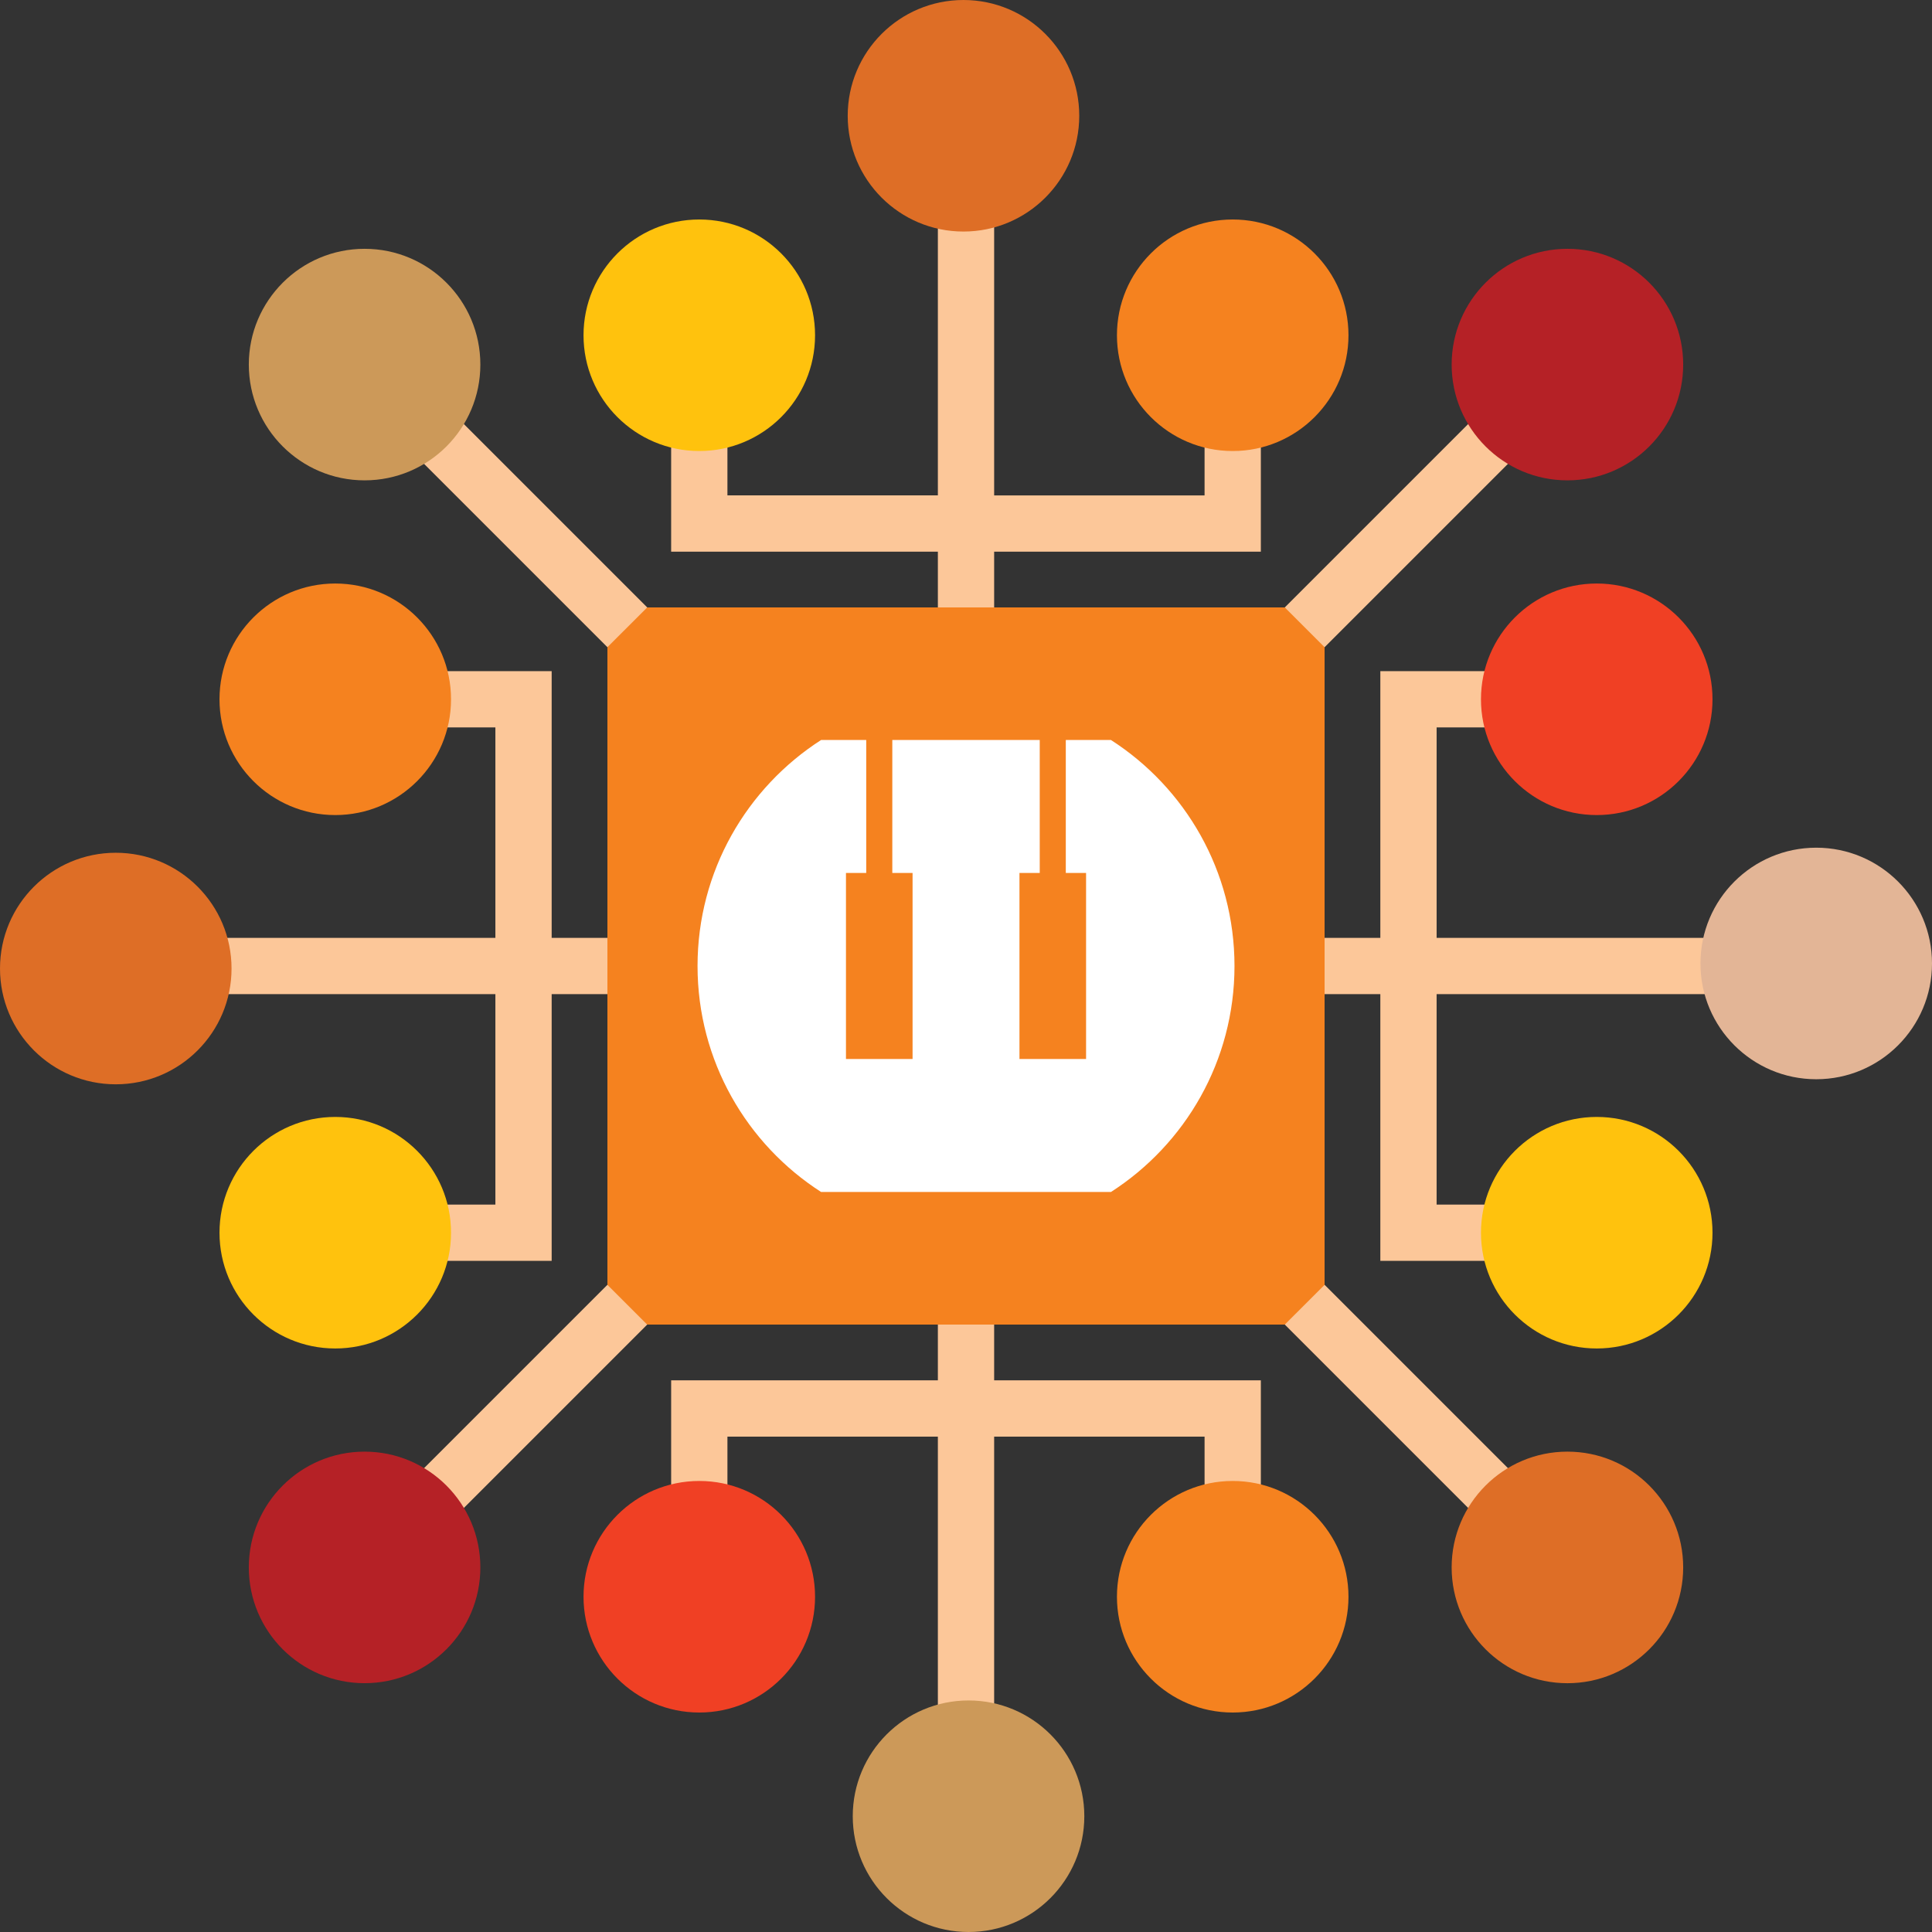
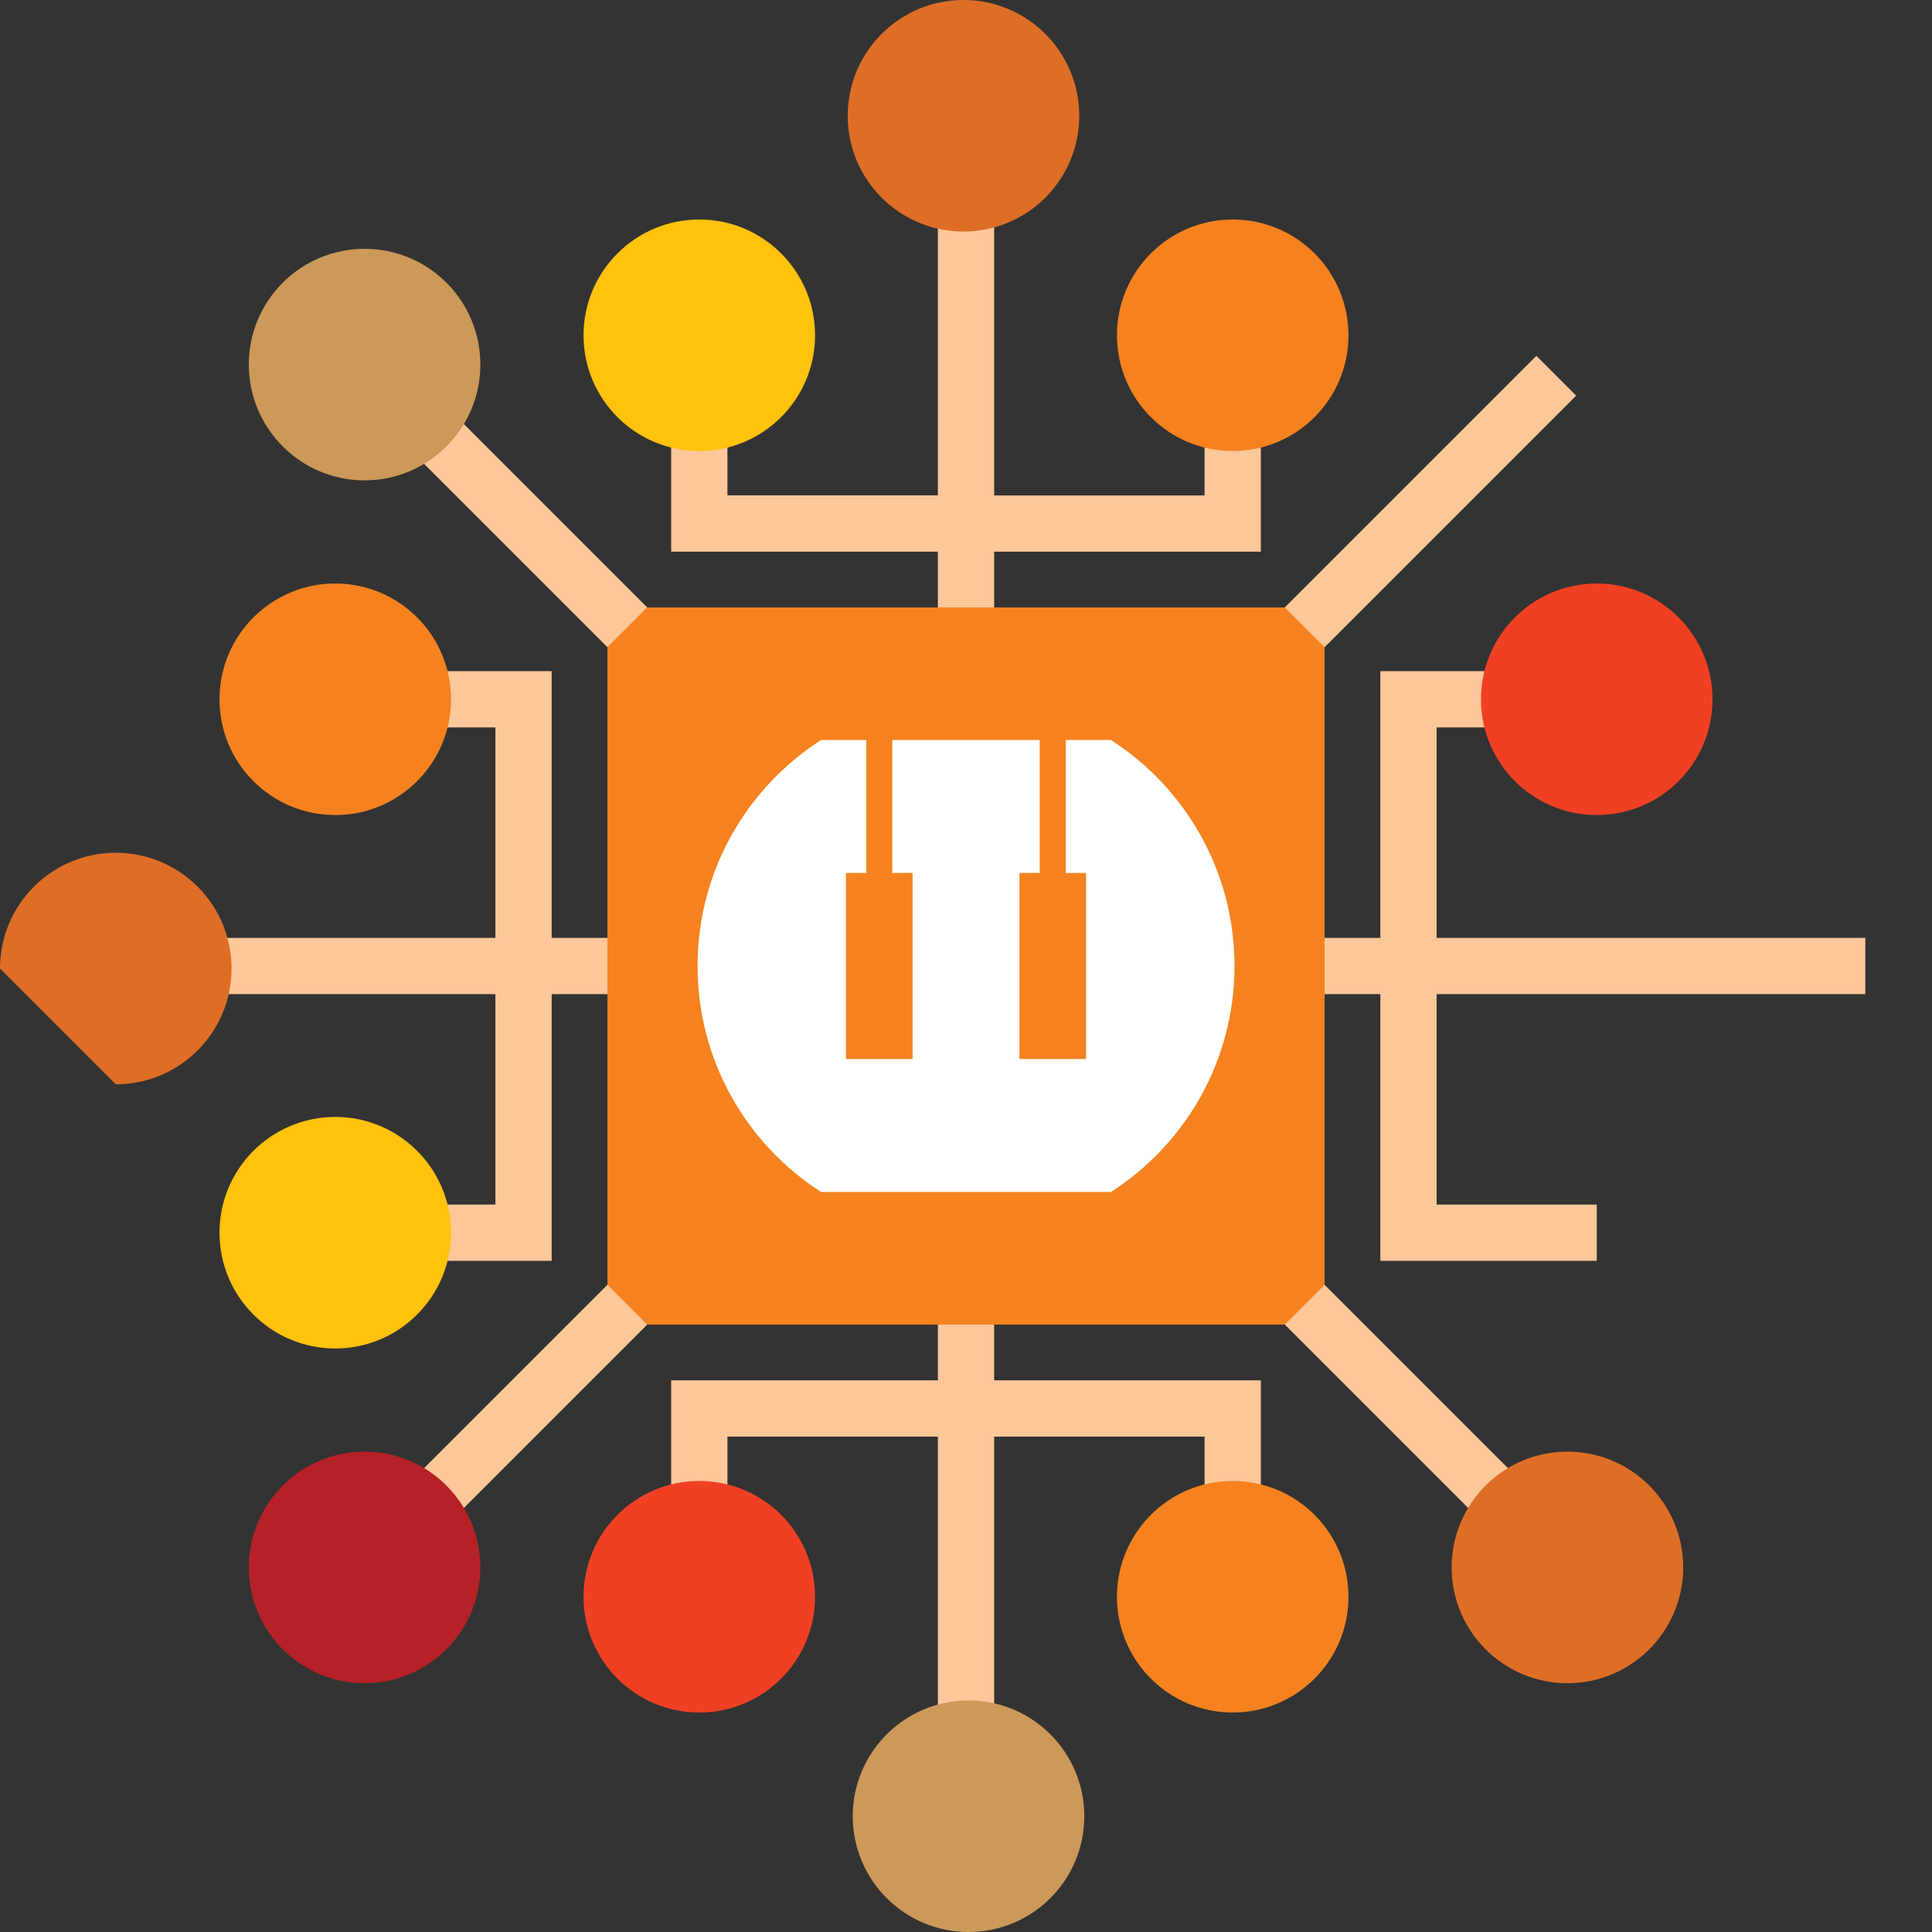
<svg xmlns="http://www.w3.org/2000/svg" version="1.1" id="Layer_1" x="0px" y="0px" width="300px" height="300px" viewBox="0 0 300 300" enable-background="new 0 0 300 300" xml:space="preserve">
  <rect x="0" y="0" width="300" height="300" fill="#333333" stroke="none" />
  <g>
    <path fill="#FCC799" d="M107.866,101.684L61.431,55.252l-6.179,6.178l46.433,46.433v-6.179H107.866L107.866,101.684z    M10.358,154.367v-8.738h66.565v-32.674H52.058v-8.738h33.604v41.412h16.021v8.738H85.662v41.416H52.058v-8.738h24.865v-32.678   H10.358z M145.632,10.357h8.739v66.567h32.674V52.059h8.739v33.604h-41.413v16.021h-8.739V85.663h-41.416V52.059h8.739v24.865   h32.677V10.357z M198.316,107.864l46.433-46.432l-6.178-6.18l-46.433,46.432h6.178V107.864z M289.644,145.629v8.738h-66.567v32.678   h24.867v8.738h-33.606v-41.416h-16.021v-8.738h16.021v-41.412h33.606v8.738h-24.866v32.674H289.644z M192.138,198.314   l46.433,46.434l6.178-6.18l-46.433-46.432v6.178H192.138L192.138,198.314z M154.371,289.643h-8.739v-66.566h-32.677v24.867h-8.739   v-33.607h41.416v-16.02h8.739v16.02h41.413v33.607h-8.739v-24.867h-32.674V289.643z M101.685,192.137l-46.433,46.432l6.179,6.18   l46.433-46.434h-6.179V192.137z" />
    <path fill="#CC9959" d="M150.394,300c-9.928,0-17.979-8.047-17.979-17.979c0-9.924,8.051-17.975,17.979-17.975   c9.927,0,17.978,8.051,17.978,17.975C168.371,291.953,160.321,300,150.394,300L150.394,300z" />
    <path fill="#DE6E26" d="M149.607,0c9.927,0,17.978,8.051,17.978,17.976c0,9.929-8.051,17.978-17.978,17.978   s-17.975-8.049-17.975-17.978C131.632,8.049,139.68,0,149.607,0L149.607,0z" />
    <path fill="#FFC20D" d="M108.587,34.083c9.928,0,17.975,8.049,17.975,17.977c0,9.927-8.047,17.976-17.975,17.976   c-9.927,0-17.978-8.049-17.978-17.976C90.611,42.131,98.66,34.083,108.587,34.083L108.587,34.083z" />
    <path fill="#F5821F" d="M191.412,34.083c-9.927,0-17.974,8.049-17.974,17.977c0,9.927,8.047,17.976,17.974,17.976   c9.928,0,17.979-8.049,17.979-17.976C209.391,42.131,201.34,34.083,191.412,34.083L191.412,34.083z" />
-     <path fill="#E3B596" d="M300,149.606c0,9.927-8.051,17.978-17.974,17.978c-9.931,0-17.979-8.051-17.979-17.978   c0-9.928,8.049-17.977,17.979-17.977C291.949,131.631,300,139.678,300,149.606L300,149.606z" />
    <path fill="#F04024" d="M265.917,108.586c0,9.928-8.047,17.977-17.974,17.977c-9.928,0-17.979-8.049-17.979-17.977   c0-9.929,8.052-17.978,17.979-17.978C257.87,90.61,265.917,98.658,265.917,108.586L265.917,108.586z" />
-     <path fill="#FFC20D" d="M265.917,191.416c0-9.932-8.047-17.979-17.974-17.979c-9.928,0-17.979,8.047-17.979,17.979   c0,9.924,8.052,17.975,17.979,17.975C257.87,209.389,265.917,201.34,265.917,191.416L265.917,191.416z" />
    <path fill="#F5821F" d="M191.412,265.92c-9.927,0-17.974-8.051-17.974-17.977c0-9.93,8.047-17.98,17.974-17.98   c9.928,0,17.979,8.051,17.979,17.98C209.391,257.869,201.34,265.92,191.412,265.92L191.412,265.92z" />
    <path fill="#F04024" d="M108.587,265.92c9.928,0,17.975-8.051,17.975-17.977c0-9.93-8.047-17.98-17.975-17.98   c-9.927,0-17.978,8.051-17.978,17.98C90.611,257.869,98.66,265.92,108.587,265.92L108.587,265.92z" />
-     <path fill="#DE6E26" d="M0,150.393c0-9.928,8.051-17.977,17.979-17.977c9.927,0,17.974,8.049,17.974,17.977   c0,9.927-8.047,17.978-17.974,17.978C8.051,168.371,0,160.32,0,150.393L0,150.393z" />
+     <path fill="#DE6E26" d="M0,150.393c0-9.928,8.051-17.977,17.979-17.977c9.927,0,17.974,8.049,17.974,17.977   c0,9.927-8.047,17.978-17.974,17.978L0,150.393z" />
    <path fill="#FFC20D" d="M34.083,191.416c0-9.932,8.047-17.979,17.975-17.979c9.927,0,17.978,8.047,17.978,17.979   c0,9.924-8.051,17.975-17.978,17.975C42.13,209.391,34.083,201.34,34.083,191.416L34.083,191.416z" />
    <path fill="#F5821F" d="M34.083,108.586c0,9.928,8.047,17.977,17.975,17.977c9.927,0,17.978-8.049,17.978-17.977   c0-9.929-8.051-17.978-17.978-17.978C42.13,90.609,34.083,98.658,34.083,108.586L34.083,108.586z" />
    <path fill="#CC9959" d="M56.615,38.635c9.927,0,17.974,8.048,17.974,17.977c0,9.925-8.047,17.977-17.974,17.977   s-17.979-8.052-17.979-17.977C38.636,46.683,46.688,38.635,56.615,38.635L56.615,38.635z" />
-     <path fill="#B52126" d="M261.364,56.612c0,9.928-8.047,17.977-17.974,17.977c-9.928,0-17.978-8.049-17.978-17.977   c0-9.927,8.051-17.977,17.979-17.977C253.318,38.635,261.364,46.685,261.364,56.612L261.364,56.612z" />
    <path fill="#DE6E26" d="M243.39,261.367c-9.928,0-17.979-8.051-17.979-17.979s8.051-17.979,17.979-17.979   c9.927,0,17.974,8.051,17.974,17.979S253.317,261.367,243.39,261.367L243.39,261.367z" />
    <path fill="#B52126" d="M38.636,243.385c0-9.924,8.048-17.975,17.975-17.975s17.978,8.051,17.978,17.975   c0,9.932-8.051,17.979-17.978,17.979S38.636,253.316,38.636,243.385L38.636,243.385z" />
    <polygon fill="#F5821F" points="100.5,94.318 199.5,94.318 205.682,100.502 205.682,199.506 199.503,205.68 100.49,205.68    94.319,199.51 94.319,100.496  " />
    <path fill="#FFFFFF" d="M127.498,185.09c-11.537-7.412-19.184-20.359-19.184-35.091c0-14.729,7.646-27.677,19.184-35.092h7.009   v20.646h-3.146v28.89h10.342v-28.89h-3.146v-20.646h22.892v20.646h-3.148v28.89h10.343v-28.89h-3.147v-20.646h7.013   c11.537,7.415,19.181,20.362,19.181,35.092c0,14.732-7.644,27.679-19.181,35.091H127.498L127.498,185.09z" />
  </g>
</svg>